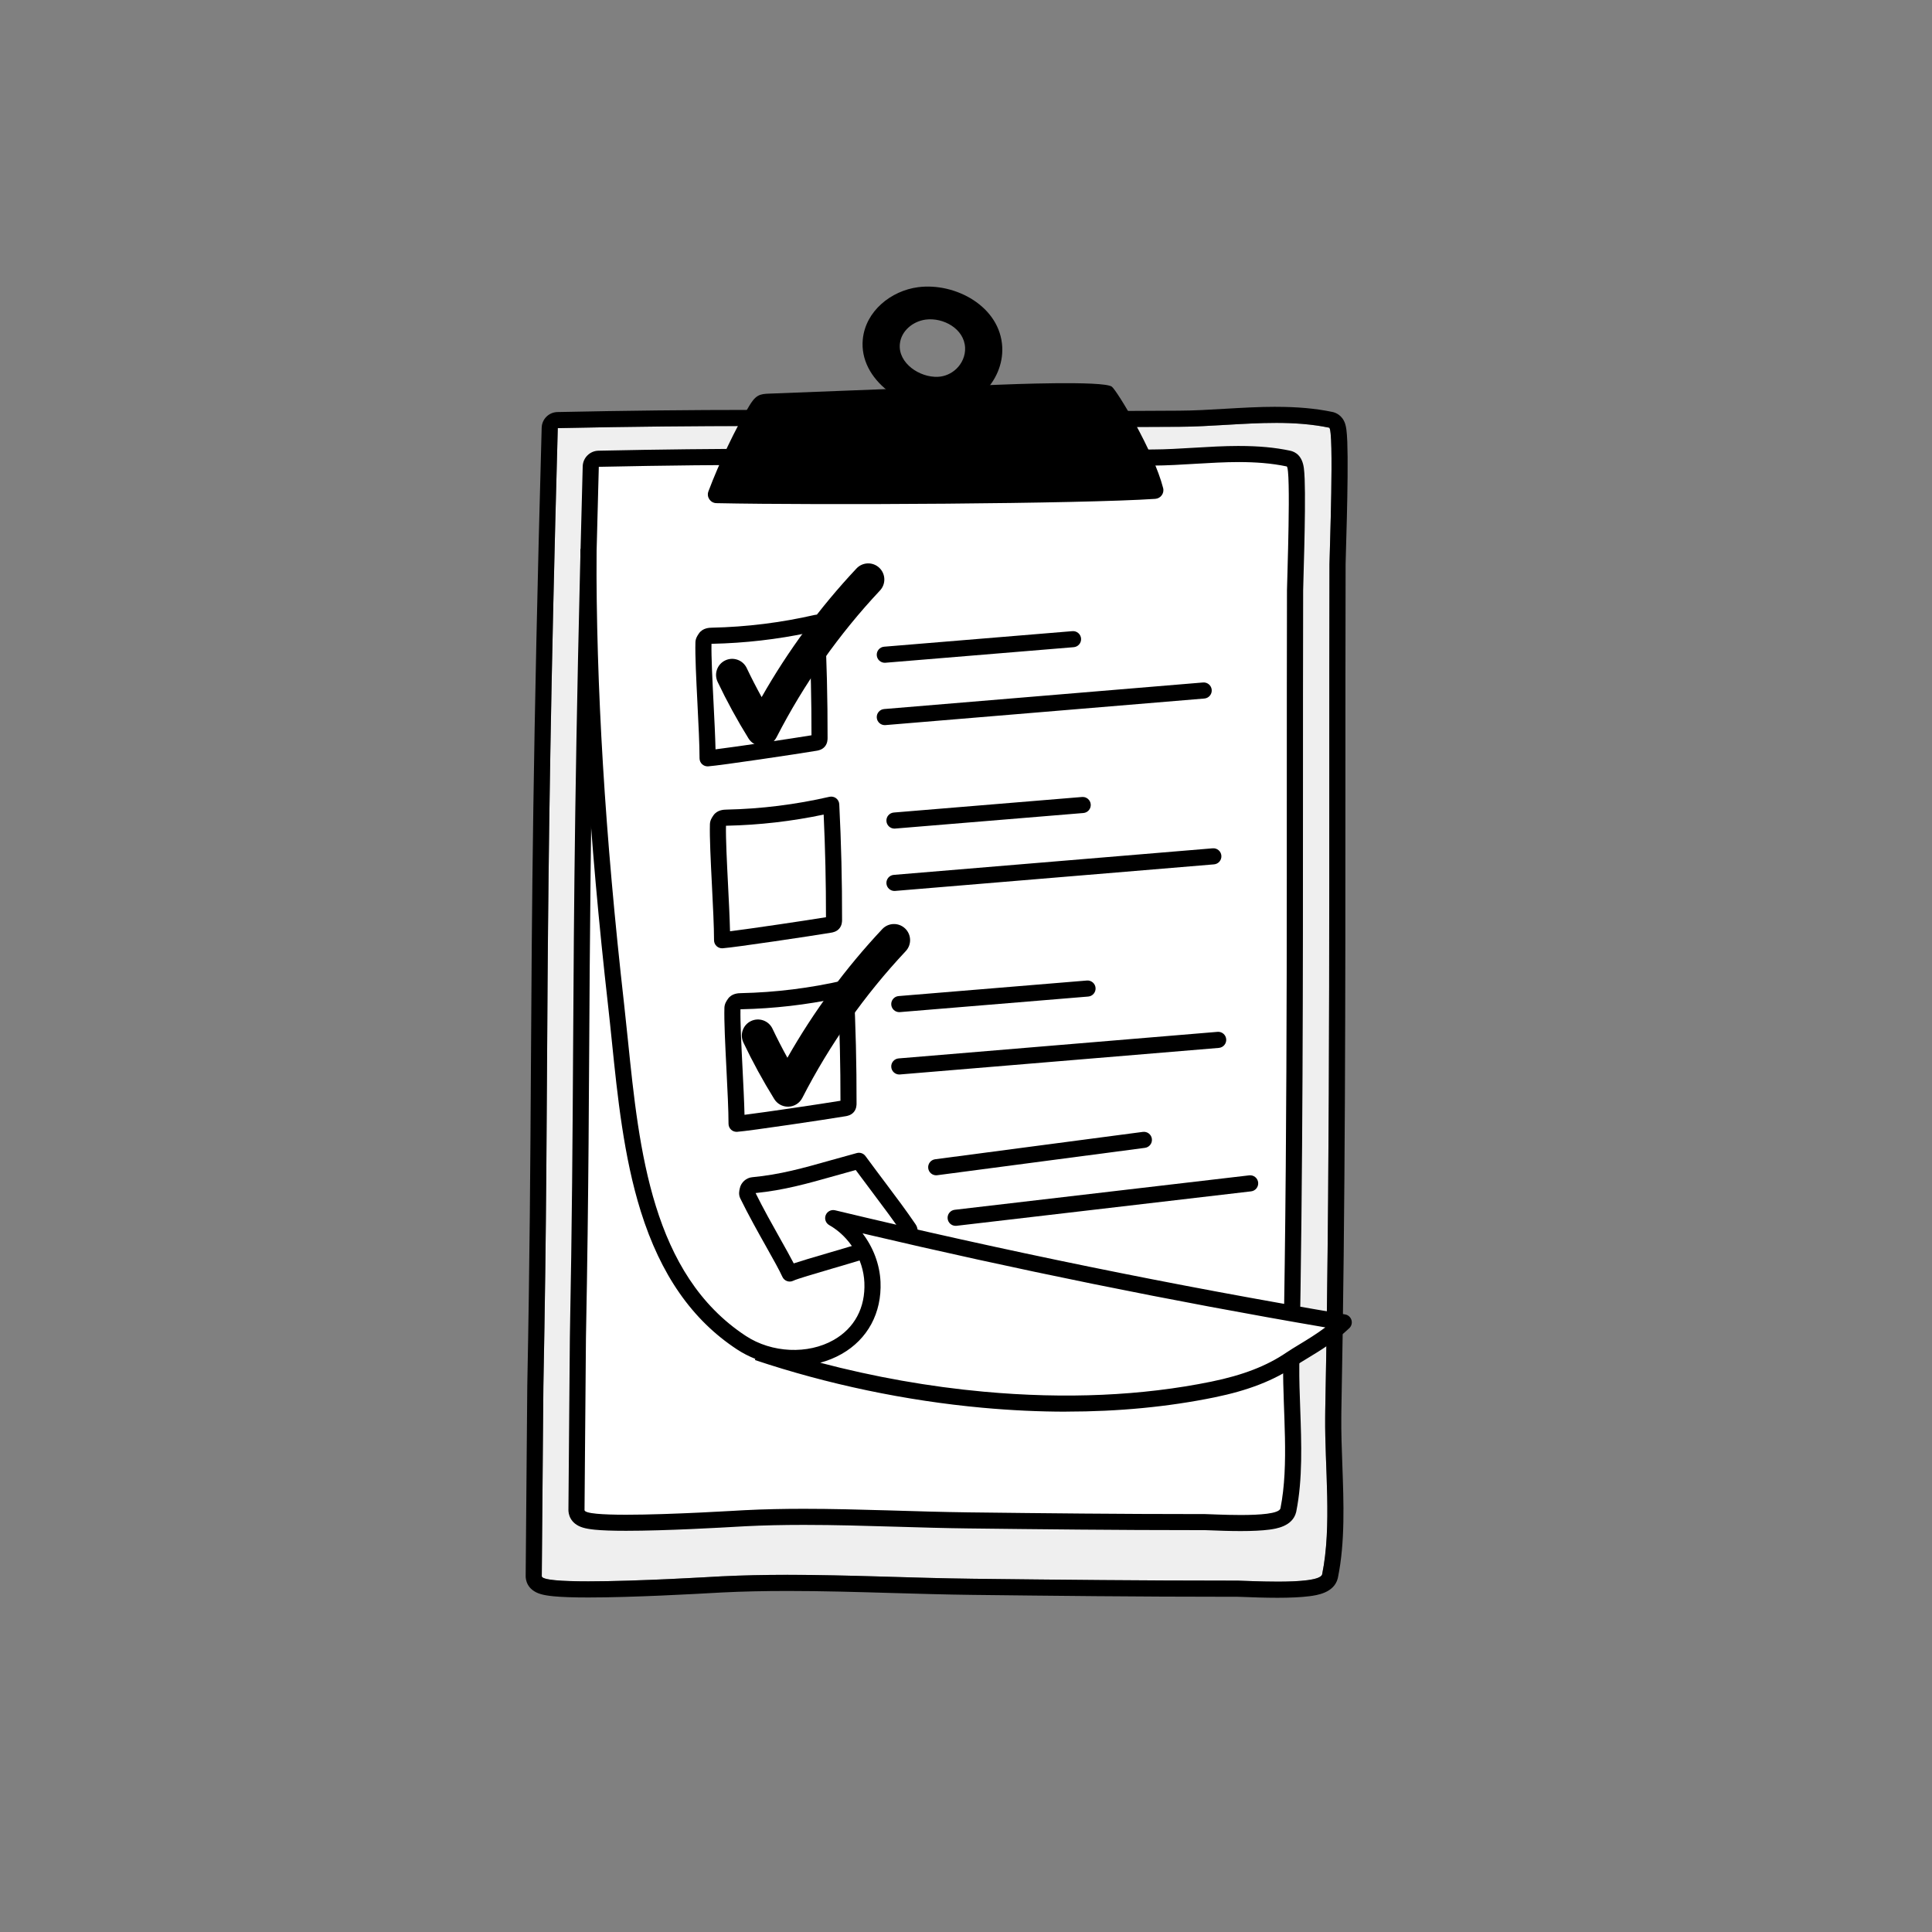
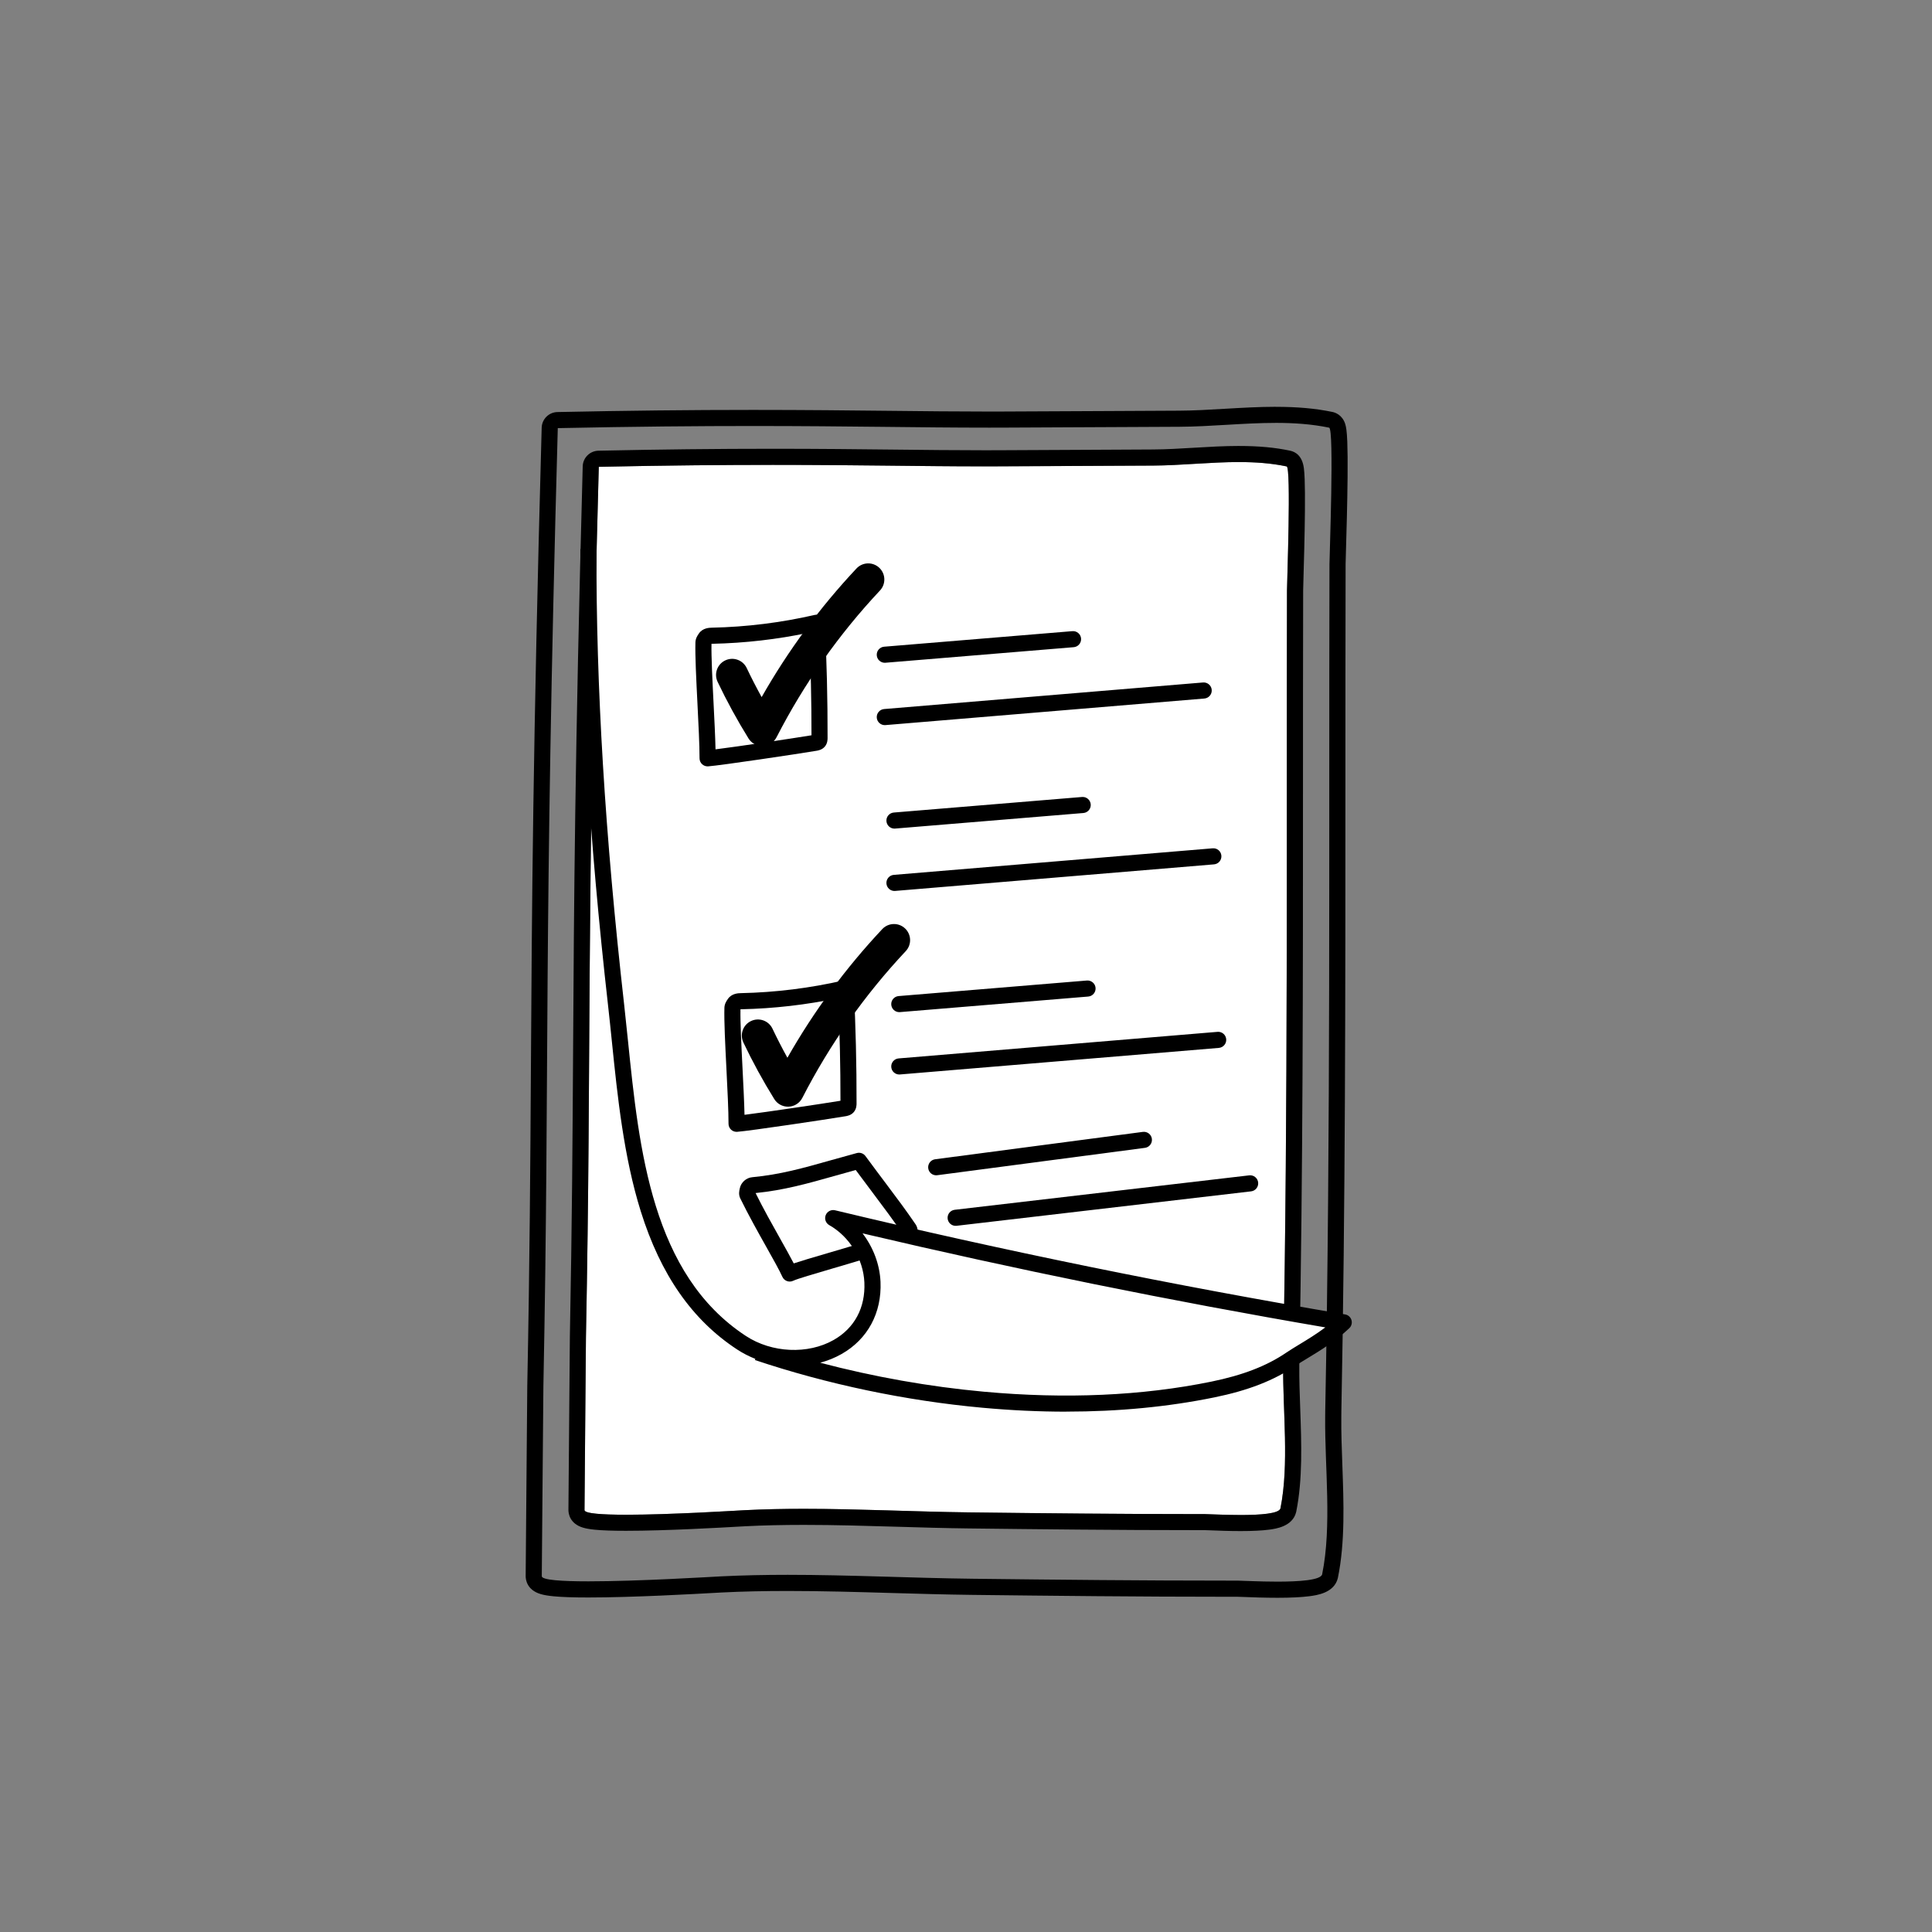
<svg xmlns="http://www.w3.org/2000/svg" id="Calque_1" data-name="Calque 1" viewBox="0 0 1200 1200">
  <rect x="0" y="0" width="1200" height="1200" fill="#808080" stroke="none" />
  <defs>
    <style>      .cls-1 {        fill: #fff;      }      .cls-2 {        fill: #efefef;      }    </style>
  </defs>
-   <path class="cls-2" d="m825.54,265.64c3.22.67.23,79.67.22,84.72-.45,175.22.78,350.66-2.63,525.84-.03,1.4-.04,2.81-.04,4.21-.3,30.81,4.26,67.29-1.88,97.44-1.73,6.87-47.44,3.9-52.7,3.9-54.8.04-109.6-.52-164.4-1.16-51.72-.61-104.31-4.06-155.97-1.5-8.48.43-111.63,6.83-111.63-.08.36-36.36.89-112.44,1-118,4-203,0-272,8.94-595.08,140.06-2.92,205.08-.07,277.4-.32,36.17-.13,72.33-.36,108.49-.52,30.61-.13,62.98-5.71,93.2.56Z" />
  <path d="m792.39,262.66c11.21,0,22.31.73,33.15,2.97,3.22.67.23,79.67.22,84.72-.45,175.22.78,350.66-2.63,525.84-.03,1.4-.04,2.81-.04,4.21-.3,30.81,4.26,67.29-1.88,97.44-.93,3.69-14.52,4.54-27.73,4.54-11.39,0-22.5-.63-24.96-.63h-.01c-1.81,0-3.63,0-5.44,0-52.99,0-105.97-.54-158.96-1.16-38.04-.45-76.56-2.43-114.83-2.43-13.76,0-27.48.26-41.14.93-5.54.28-51.5,3.11-82.69,3.11-16.55,0-28.94-.8-28.94-3.2.36-36.36.89-112.44,1-118,4-203,0-272,8.94-595.08,48.14-1,87.44-1.32,121.2-1.32,60.12,0,102.71,1.02,146.69,1.02,3.17,0,6.33,0,9.52-.02,36.17-.13,72.33-.36,108.49-.52,19.64-.08,40-2.41,60.05-2.41m0-10v10-10c-10.57,0-21.21.63-31.51,1.23-9.92.58-19.29,1.14-28.6,1.18-15.34.07-30.68.15-46.02.23-20.48.11-41.65.22-62.47.29-3.17.01-6.33.02-9.48.02-20.22,0-40.36-.22-61.68-.45-24.63-.27-52.55-.57-85-.57-38.85,0-78.56.43-121.41,1.33-5.33.11-9.64,4.39-9.79,9.72-5.49,198.29-6.1,299.58-6.68,397.53-.37,61.31-.72,119.23-2.26,197.64-.05,2.76-.2,21.6-.39,45.45-.2,25.29-.43,53.95-.61,72.65,0,.03,0,.07,0,.1,0,1.97.68,8.58,9.41,11.12,2.02.59,4.53,1.01,7.89,1.34,5.19.5,12.26.74,21.64.74,27.67,0,66.69-2.2,79.52-2.92,1.75-.1,3.01-.17,3.68-.2,12.51-.62,25.8-.92,40.64-.92,21.48,0,43.44.64,64.68,1.26,16.42.48,33.4.97,50.03,1.17,47.88.56,103.6,1.17,159.08,1.17h5.45c.59,0,2.39.07,4.3.14,5.05.2,12.69.49,20.66.49s14.76-.32,19.77-.97c4.6-.6,15.36-2,17.66-11.12.04-.15.07-.3.1-.45,4.49-22.05,3.59-46.5,2.73-70.13-.38-10.27-.73-19.97-.64-29.2,0-.03,0-.06,0-.1,0-1.3.01-2.65.04-4.02,2.5-128.87,2.51-259.97,2.51-386.76,0-45.65,0-92.85.12-139.25,0-.72.1-4.08.21-7.96.31-10.41.88-29.79,1.02-46.27.08-9.24.02-16.56-.18-21.73-.13-3.22-.31-5.68-.55-7.53-.19-1.4-.41-2.51-.72-3.5-1.76-5.68-6.16-7.17-7.97-7.55-10.46-2.17-21.64-3.18-35.17-3.18h0Z" />
  <path class="cls-1" d="m799.17,289.7c2.87.61.21,72.39.2,76.98-.4,159.22.69,318.64-2.34,477.83-.02,1.27-.04,2.55-.04,3.83-.26,27.99,3.8,61.14-1.68,88.54-1.55,6.24-42.3,3.54-47,3.55-48.87.04-97.75-.47-146.61-1.06-46.12-.55-93.03-3.68-139.1-1.36-7.57.39-99.56,6.21-99.56-.08.32-33.04.79-102.17.89-107.23,3.57-184.46,0-247.16,7.98-540.75,124.91-2.65,182.9-.06,247.4-.29,32.25-.12,64.51-.33,96.76-.47,27.3-.12,56.17-5.18,83.12.51Z" />
  <path d="m769.61,287c9.99,0,19.9.66,29.56,2.7,2.87.61.21,72.4.2,76.98-.4,159.22.69,318.64-2.34,477.83-.02,1.27-.04,2.55-.04,3.83-.26,27.99,3.8,61.14-1.68,88.54-.83,3.35-12.95,4.12-24.73,4.12-10.16,0-20.06-.58-22.26-.58h0c-1.61,0-3.23,0-4.84,0-47.26,0-94.52-.49-141.77-1.06-33.93-.41-68.28-2.21-102.41-2.21-12.27,0-24.51.23-36.69.85-4.94.25-45.93,2.83-73.75,2.83-14.76,0-25.81-.72-25.81-2.9.32-33.04.79-102.17.89-107.23,3.57-184.46,0-247.16,7.98-540.75,42.94-.91,77.98-1.2,108.09-1.2,53.61,0,91.6.92,130.82.92,2.82,0,5.65,0,8.49-.02,32.25-.12,64.51-.33,96.76-.47,17.51-.08,35.67-2.19,53.56-2.19m0-10v10-10c-9.46,0-18.97.57-28.17,1.12-8.83.53-17.17,1.03-25.43,1.07-13.69.06-27.37.13-41.06.21-18.25.1-37.13.2-55.69.27-2.83.01-5.64.01-8.45.01-18.02,0-35.98-.2-55-.41-21.97-.24-46.87-.52-75.83-.52-34.65,0-70.08.39-108.3,1.2-5.33.11-9.64,4.39-9.78,9.73-4.89,180.2-5.44,272.24-5.96,361.25-.33,55.71-.64,108.33-2.02,179.57-.05,2.52-.18,19.71-.35,41.47-.18,22.92-.38,48.9-.54,65.85,0,.03,0,.06,0,.1,0,1.94.66,8.46,9.12,10.96,1.88.55,4.19.95,7.27,1.26,4.67.46,11.02.68,19.42.68,24.71,0,59.54-2,70.99-2.66,1.56-.09,2.68-.15,3.27-.18,11.13-.56,22.97-.83,36.18-.83,19.13,0,38.71.58,57.65,1.14,14.65.44,29.79.89,44.64,1.06,42.71.51,92.41,1.06,141.89,1.06h4.85c.5,0,2.17.06,3.79.13,4.52.18,11.34.45,18.47.45s13.27-.29,17.79-.89c3.95-.53,14.44-1.92,16.65-10.83.04-.15.07-.29.1-.44,4.02-20.13,3.22-42.38,2.45-63.9-.34-9.32-.65-18.13-.57-26.5,0-.03,0-.06,0-.09,0-1.17.01-2.39.04-3.64,2.23-117.12,2.24-236.26,2.24-351.48,0-41.47,0-84.35.11-126.5,0-.65.09-3.69.19-7.22.27-9.46.78-27.07.91-42.05.07-8.41.02-15.07-.16-19.78-.11-2.95-.28-5.21-.5-6.91-1-7.66-5.21-10.11-8.57-10.82-9.42-1.99-19.46-2.92-31.62-2.92h0Z" />
-   <path d="m465.32,252.17c1.5-2.45,3.13-4.96,5.47-6.29,2.07-1.18,4.46-1.29,6.77-1.38,64.94-2.61,77-2.9,141.94-5.51,6.24-.25,65.8-2.69,71.06,1.17,3.12,2.29,25.95,39.82,31.88,62.98.84,3.27-1.53,6.48-4.9,6.71-45.73,3.1-208.88,4-272.57,2.67-3.74-.08-6.28-3.83-4.96-7.33,6.59-17.53,17.01-39.49,25.32-53.03Z" />
-   <path d="m622.52,215.69c-1.19-25.35-29.15-40.32-52.27-37.31-16.8,2.19-32.64,14.84-34.36,32.39-2.48,25.39,26.28,44.77,50.74,43.56,9-.45,17.61-4.27,24.14-10.45,7.64-7.23,12.24-17.62,11.74-28.19Zm-28.57,13.46c-3.06,2.89-7.09,4.68-11.3,4.89-11.44.57-24.9-8.5-23.74-20.38.8-8.21,8.21-14.13,16.07-15.16,10.81-1.41,23.9,5.6,24.46,17.46.23,4.95-1.92,9.81-5.49,13.19Z" />
  <path class="cls-1" d="m365.5,341c-.36,94.86,6.59,189.61,17.24,283.82,8.07,71.39,10.77,165.18,77.82,209.16,32.4,21.25,83.24,6.28,81.33-37.6-.71-16.22-10.24-31.78-24.36-39.78,104.93,25.19,210.72,46.8,317.12,64.75-11.15,10.65-25.11,17.61-32.84,22.88-14.6,9.95-31.31,15.32-48.5,18.84-90.38,18.47-195.87,6.08-282.8-23.07" />
  <path d="m662.34,876.81c-16.98,0-34.39-.81-52.18-2.44-47.54-4.34-96.38-14.59-141.25-29.63l.24-.72c-3.95-1.55-7.75-3.51-11.33-5.85-27.91-18.31-47.48-46.38-59.83-85.81-10.61-33.89-14.49-71.75-17.91-105.15-.78-7.59-1.51-14.76-2.31-21.83-11.95-105.67-17.6-198.7-17.28-284.4l10,.04c-.32,85.31,5.31,177.96,17.21,283.24.8,7.12,1.54,14.32,2.32,21.93,6.97,68.11,14.88,145.31,73.27,183.61,16.1,10.56,38.52,11.58,54.52,2.48,12.98-7.38,19.75-20.05,19.07-35.69-.63-14.5-9.2-28.49-21.83-35.65-2.17-1.23-3.1-3.87-2.19-6.18.91-2.32,3.39-3.61,5.82-3.03,104.38,25.06,210.96,46.82,316.78,64.68,1.87.31,3.39,1.66,3.95,3.46s.04,3.78-1.33,5.08c-8.43,8.05-18.16,13.95-25.98,18.69-2.93,1.78-5.46,3.31-7.5,4.7-13.33,9.08-29.31,15.31-50.32,19.6-28.8,5.89-59.59,8.84-91.96,8.84Zm-152.88-30.39c33.23,8.76,67.76,14.9,101.61,17.99,50.77,4.64,98.28,2.54,141.24-6.24,19.66-4.02,34.49-9.76,46.69-18.07,2.27-1.54,5.03-3.22,7.95-4.99,4.94-3,10.69-6.48,16.23-10.64-96.01-16.43-192.56-36.05-287.44-58.41,6.61,8.64,10.69,19.25,11.16,30.09.84,19.29-7.95,35.63-24.12,44.82-4.17,2.37-8.66,4.18-13.31,5.44Z" />
  <path d="m439.5,476c-1.26,0-2.48-.48-3.41-1.34-1.02-.95-1.59-2.27-1.59-3.66,0-8.27-.66-21.38-1.3-34.06-.77-15.34-1.5-29.83-1.26-37.98h0c.07-2.46,1.31-4.24,2.04-5.31l.14-.21c2.37-3.46,6.52-3.55,8.09-3.58,21.49-.45,43.01-3.13,63.96-7.95,1.44-.33,2.96,0,4.13.88,1.18.89,1.91,2.26,1.98,3.74,1.21,23.8,1.79,47.94,1.74,71.74,0,1.04,0,3.48-1.77,5.52-1.7,1.95-4.01,2.34-5,2.51-11.49,1.94-59.58,9.12-67.4,9.69-.12,0-.24.01-.36.01Zm2.42-76.12c-.17,7.91.56,22.47,1.27,36.56.52,10.27,1.05,20.82,1.24,28.99,13.88-1.74,47.31-6.71,59.6-8.73.02-21.16-.46-42.57-1.44-63.75-19.77,4.17-39.98,6.49-60.17,6.92-.2,0-.37.01-.5.02Zm62.1,58.74h0Zm-62.23-58.64h0Zm.15-.72h0s0,0,0,0h0Zm.44-.17h0s0,0,0,0Z" />
  <path d="m473.41,463.38c-3.45,0-6.67-1.78-8.5-4.73-7.01-11.3-13.46-23.12-19.18-35.13-2.38-4.99-.26-10.95,4.73-13.33,4.99-2.37,10.95-.26,13.33,4.73,2.9,6.09,6,12.13,9.28,18.07,16.4-28.85,36.16-55.67,58.91-79.9,3.78-4.03,10.11-4.23,14.14-.45,4.03,3.78,4.23,10.11.45,14.13-25.57,27.25-47.19,57.92-64.25,91.17-1.65,3.21-4.89,5.28-8.49,5.43-.13,0-.27,0-.41,0Z" />
  <path d="m457.5,703c-1.26,0-2.48-.48-3.41-1.34-1.02-.95-1.59-2.27-1.59-3.66,0-8.27-.66-21.38-1.3-34.06-.77-15.34-1.5-29.83-1.26-37.98h0c.07-2.46,1.31-4.24,2.04-5.31l.14-.21c2.37-3.46,6.52-3.55,8.09-3.58,21.49-.45,43.01-3.13,63.96-7.95,1.44-.33,2.95,0,4.13.88,1.18.89,1.91,2.26,1.98,3.74,1.21,23.8,1.79,47.94,1.74,71.74,0,1.04,0,3.48-1.77,5.52-1.7,1.95-4.01,2.34-5,2.51-11.49,1.94-59.58,9.12-67.4,9.69-.12,0-.24.01-.36.01Zm2.42-76.12c-.17,7.91.56,22.47,1.27,36.56.52,10.27,1.05,20.82,1.24,28.99,13.88-1.74,47.31-6.71,59.6-8.73.02-21.16-.46-42.57-1.44-63.75-19.77,4.17-39.98,6.49-60.17,6.92-.2,0-.37.01-.5.02Zm62.1,58.74h0Zm-62.23-58.64h0Zm.15-.72h0s0,0,0,0h0Zm.44-.17h0s0,0,0,0Z" />
  <path d="m489.41,687.38c-3.45,0-6.67-1.78-8.5-4.73-7.01-11.3-13.46-23.12-19.18-35.13-2.38-4.99-.26-10.95,4.73-13.33,4.99-2.37,10.95-.26,13.33,4.73,2.9,6.09,6,12.13,9.28,18.07,16.4-28.85,36.16-55.67,58.91-79.9,3.78-4.03,10.11-4.23,14.14-.45,4.03,3.78,4.23,10.11.45,14.13-25.57,27.25-47.19,57.92-64.25,91.17-1.65,3.21-4.89,5.28-8.49,5.43-.13,0-.27,0-.41,0Z" />
-   <path d="m448.5,589c-1.26,0-2.48-.48-3.41-1.34-1.02-.95-1.59-2.27-1.59-3.66,0-8.27-.66-21.38-1.3-34.06-.77-15.34-1.5-29.83-1.26-37.98h0c.07-2.46,1.31-4.24,2.04-5.31l.14-.21c2.37-3.46,6.52-3.55,8.09-3.58,21.49-.45,43.01-3.13,63.96-7.95,1.44-.33,2.96,0,4.13.88,1.18.89,1.91,2.26,1.98,3.74,1.21,23.8,1.79,47.94,1.74,71.74,0,1.04,0,3.48-1.77,5.52-1.7,1.95-4.01,2.34-5,2.51-11.49,1.94-59.58,9.12-67.4,9.69-.12,0-.24.01-.36.01Zm2.42-76.12c-.17,7.91.56,22.47,1.27,36.56.52,10.27,1.05,20.82,1.24,28.99,13.88-1.74,47.31-6.71,59.6-8.73.02-21.16-.46-42.57-1.44-63.75-19.77,4.17-39.98,6.49-60.17,6.92-.2,0-.37.01-.5.02Zm62.1,58.74h0Zm-62.23-58.64h0Zm.15-.72h0s0,0,0,0h0Zm.44-.17h0s0,0,0,0Z" />
  <path d="m490.5,796c-.56,0-1.13-.1-1.67-.29-1.28-.46-2.32-1.41-2.88-2.65-1.85-4.1-5.61-10.8-9.97-18.56-5.24-9.33-11.17-19.91-16.18-30.15-1.18-2.42-.64-4.74-.35-5.99l.08-.36c.76-3.59,3.97-6.45,7.64-6.8,17.41-1.65,31.36-5.59,49.03-10.58,5.06-1.43,10.28-2.9,16.01-4.44,1.99-.53,4.1.2,5.33,1.86,4.87,6.62,9.05,12.18,12.74,17.09,6.96,9.27,12.45,16.58,18.38,25.29,1.34,1.97,1.7,4.47.96,6.69-.82,2.46-2.81,3.7-3.66,4.23l-5.27-8.41c-.17.21-.4.54-.55,1-.15.44-.31,1.29.25,2.12-5.8-8.52-11.24-15.75-18.12-24.92-3.18-4.23-6.72-8.95-10.76-14.41-4.42,1.21-8.56,2.38-12.6,3.52-17.76,5.01-31.86,8.99-49.6,10.79,4.77,9.66,10.4,19.69,15.39,28.57,3.24,5.77,6.16,10.98,8.3,15.12,4.39-1.47,11.31-3.51,20.96-6.34,6.69-1.96,14.28-4.18,21.24-6.32l2.94,9.56c-7.02,2.16-14.64,4.39-21.36,6.36-10.73,3.14-21.83,6.4-24.03,7.5-.7.35-1.47.53-2.24.53Zm70.44-33.33h0Zm-91.88-21.47h0Z" />
  <path d="m549.56,411.66c-2.58,0-4.76-1.98-4.98-4.59-.23-2.75,1.82-5.17,4.57-5.39l116.93-9.66c2.74-.23,5.17,1.82,5.39,4.57.23,2.75-1.82,5.17-4.57,5.39l-116.93,9.66c-.14.01-.28.02-.42.02Z" />
  <path d="m549.56,450.39c-2.57,0-4.76-1.97-4.98-4.59-.23-2.75,1.82-5.17,4.57-5.4l198.07-16.5c2.75-.23,5.17,1.82,5.4,4.57.23,2.75-1.82,5.17-4.57,5.4l-198.07,16.5c-.14.01-.28.02-.42.02Z" />
  <path d="m555.56,514.66c-2.58,0-4.76-1.98-4.98-4.59-.23-2.75,1.82-5.17,4.57-5.39l116.93-9.66c2.72-.23,5.17,1.82,5.39,4.57.23,2.75-1.82,5.17-4.57,5.39l-116.93,9.66c-.14.01-.28.02-.42.02Z" />
  <path d="m555.56,553.39c-2.57,0-4.76-1.97-4.98-4.59-.23-2.75,1.82-5.17,4.57-5.4l198.07-16.5c2.76-.23,5.17,1.81,5.4,4.57.23,2.75-1.82,5.17-4.57,5.4l-198.07,16.5c-.14.01-.28.02-.42.02Z" />
  <path d="m558.56,628.66c-2.58,0-4.76-1.98-4.98-4.59-.23-2.75,1.82-5.17,4.57-5.39l116.93-9.66c2.72-.23,5.17,1.82,5.39,4.57.23,2.75-1.82,5.17-4.57,5.39l-116.93,9.66c-.14.01-.28.02-.42.02Z" />
  <path d="m558.56,667.39c-2.57,0-4.76-1.97-4.98-4.59-.23-2.75,1.82-5.17,4.57-5.4l198.07-16.5c2.76-.23,5.17,1.81,5.4,4.57.23,2.75-1.82,5.17-4.57,5.4l-198.07,16.5c-.14.01-.28.02-.42.02Z" />
  <path d="m581.49,730c-2.47,0-4.62-1.83-4.95-4.35-.36-2.74,1.57-5.25,4.3-5.61l129-17c2.75-.36,5.25,1.57,5.61,4.3.36,2.74-1.57,5.25-4.3,5.61l-129,17c-.22.03-.44.04-.66.04Z" />
  <path d="m593.56,761.39c-2.5,0-4.66-1.87-4.96-4.42-.32-2.74,1.64-5.23,4.38-5.55l182.93-21.39c2.75-.32,5.23,1.64,5.55,4.39.32,2.74-1.64,5.23-4.38,5.55l-182.93,21.39c-.2.02-.39.03-.59.03Z" />
</svg>